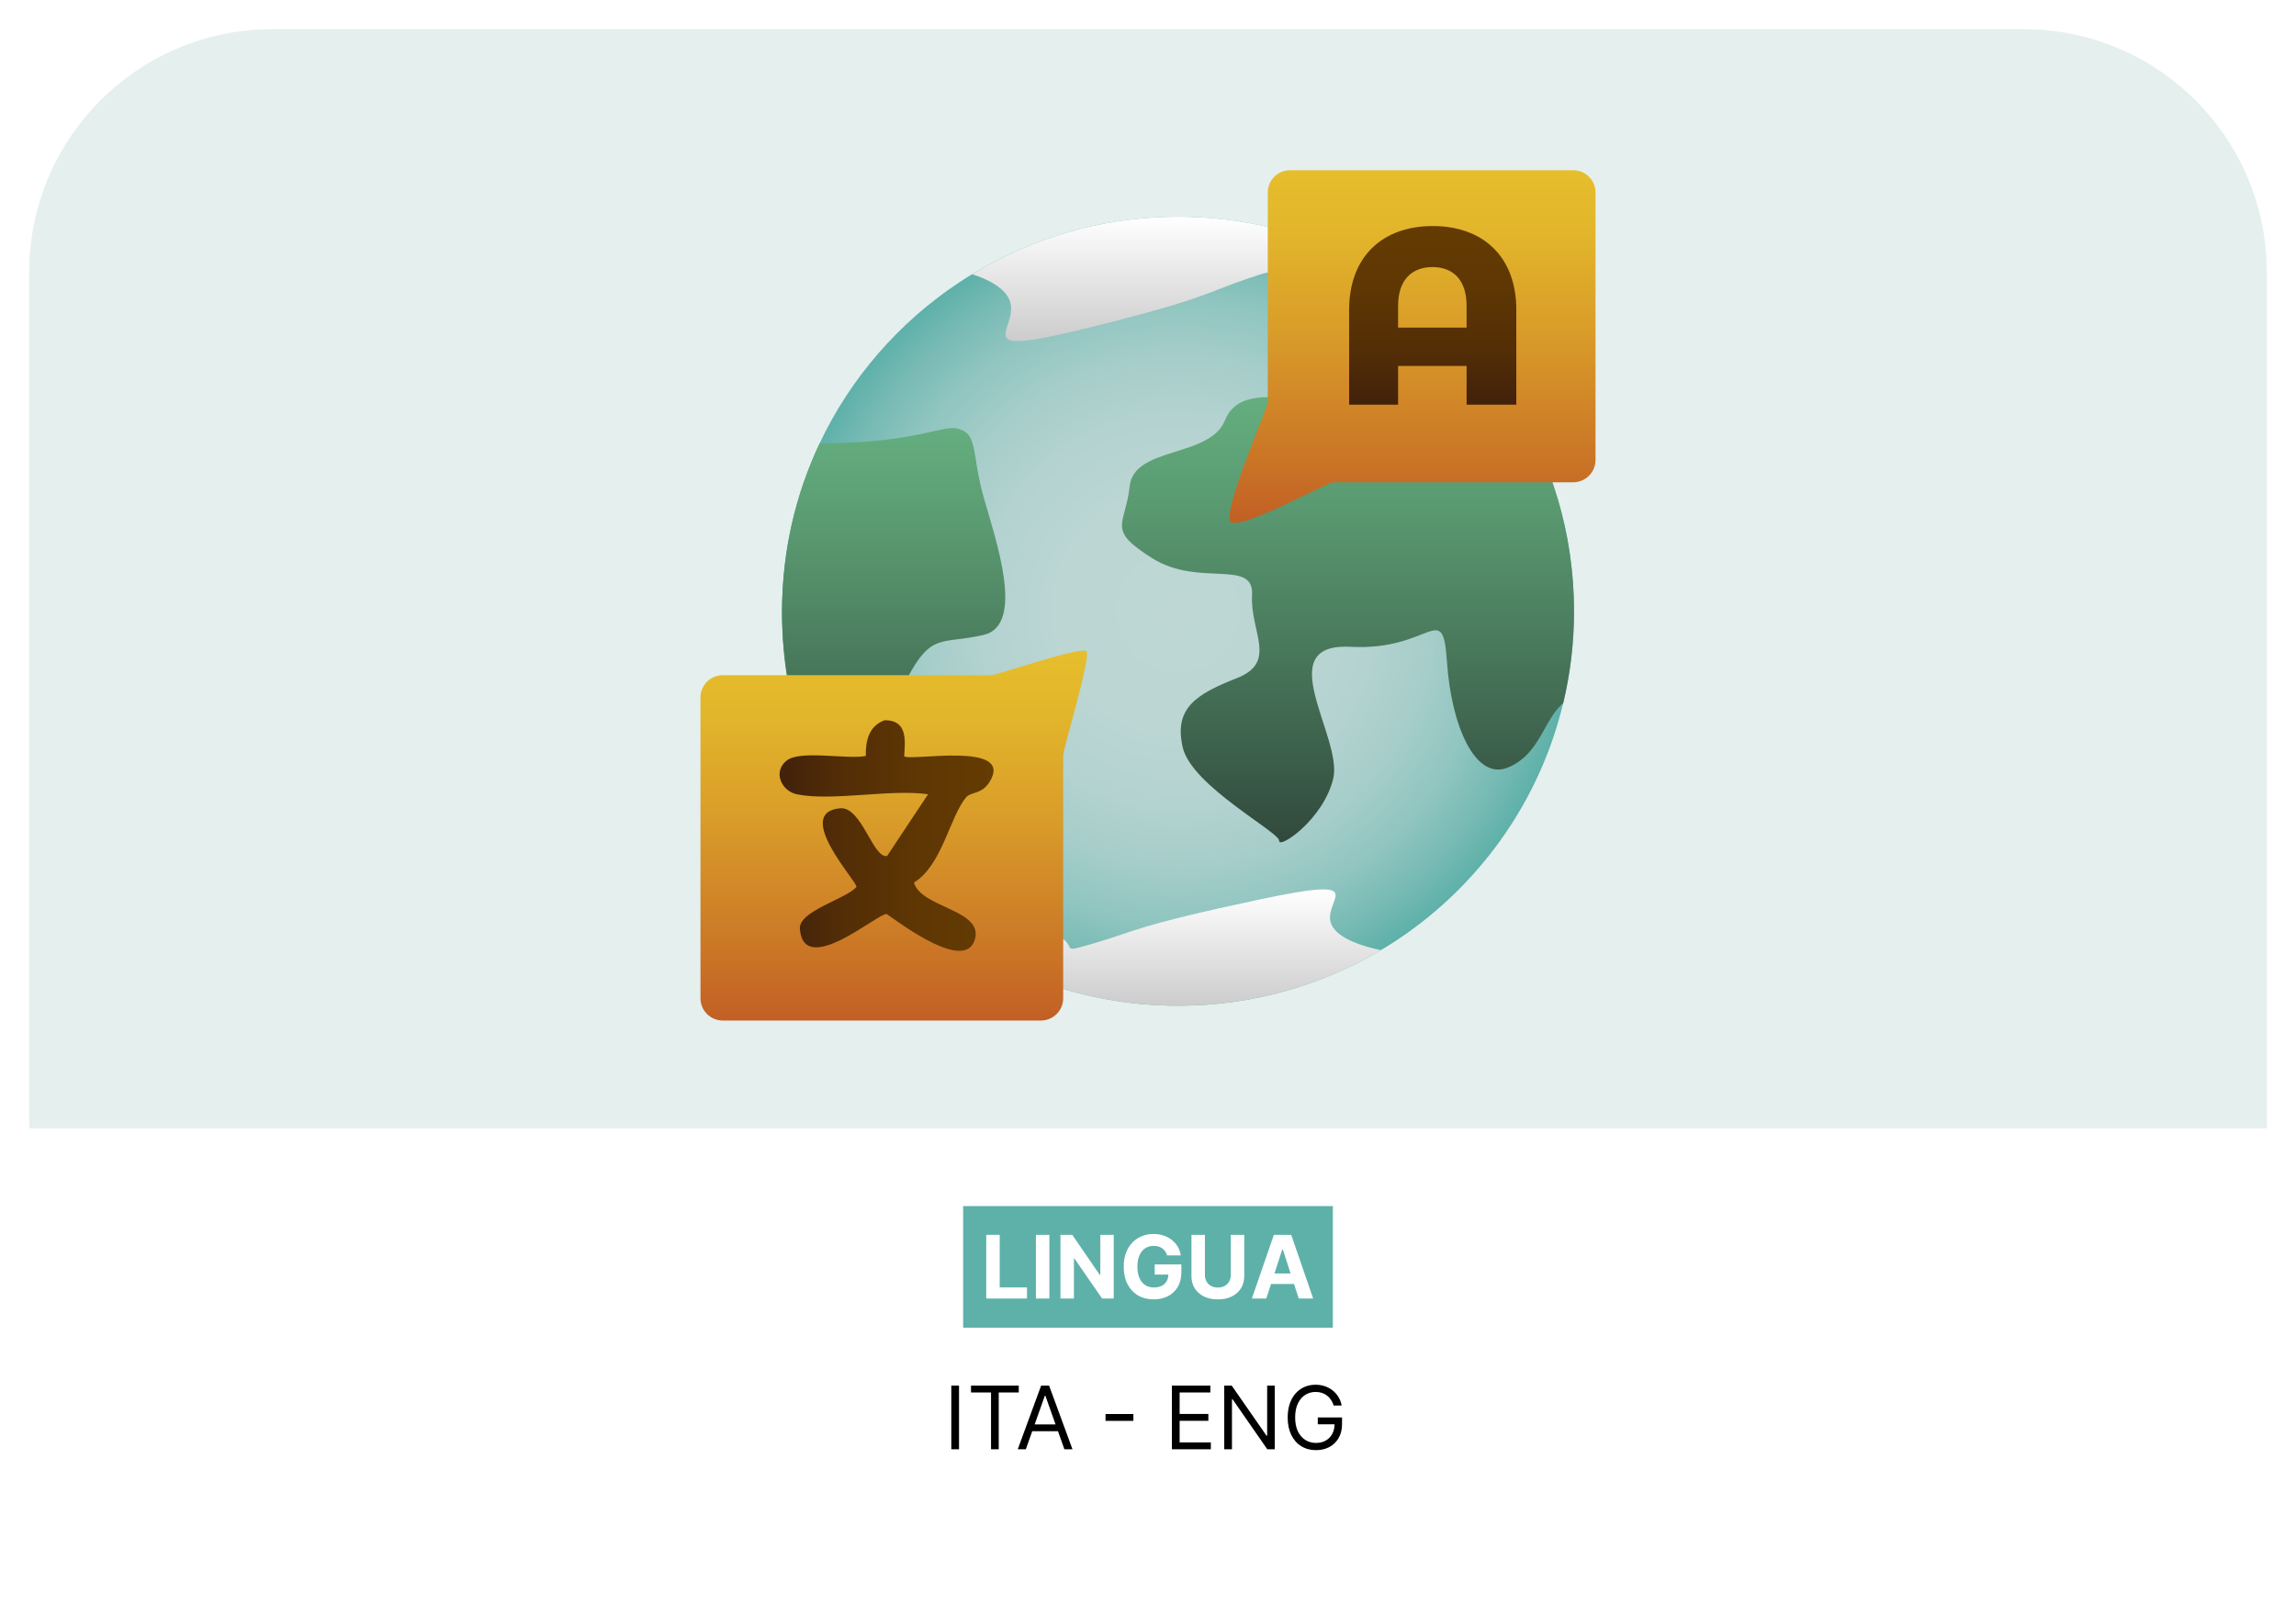
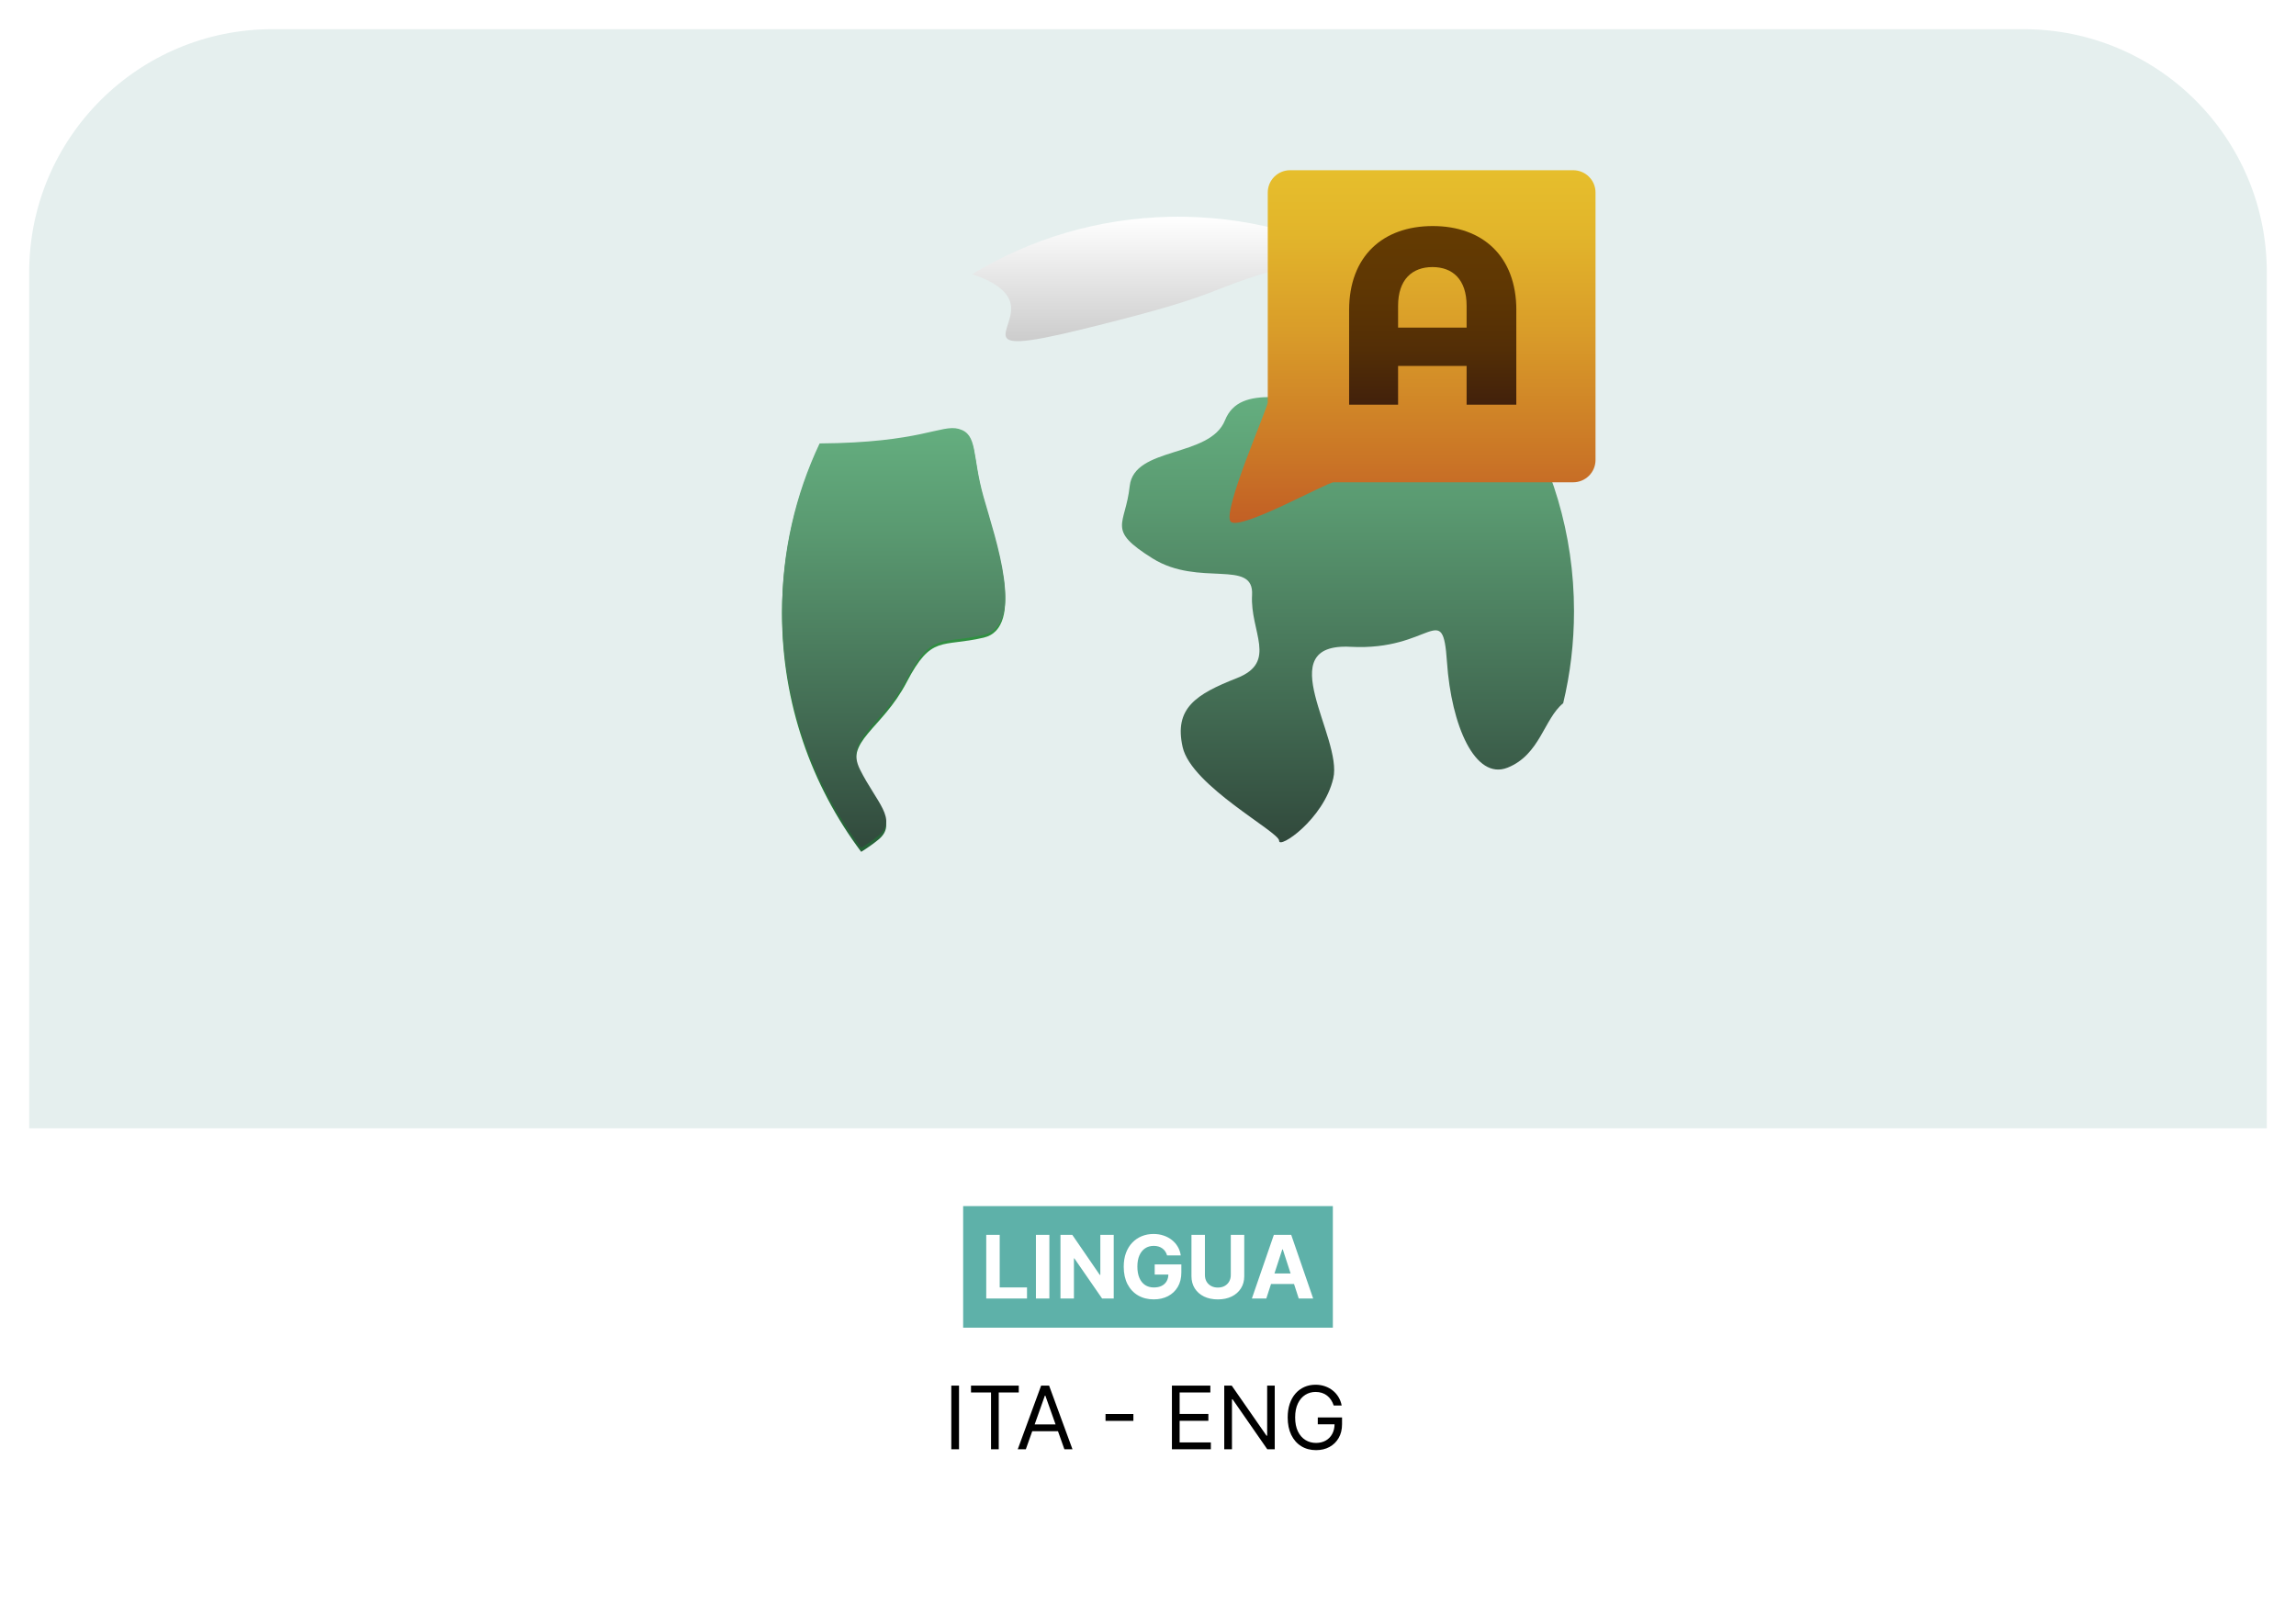
<svg xmlns="http://www.w3.org/2000/svg" width="472" height="330" viewBox="0 0 472 330" fill="none">
  <g filter="url(#filter0_d_8064_45270)">
    <rect x="6" y="6" width="460" height="318" rx="51" fill="white" />
  </g>
  <path d="M197.151 284.909V298H195.566V284.909H197.151ZM199.613 286.315V284.909H209.432V286.315H205.315V298H203.73V286.315H199.613ZM210.886 298H209.224L214.031 284.909H215.667L220.474 298H218.812L214.9 286.98H214.798L210.886 298ZM211.499 292.886H218.198V294.293H211.499V292.886ZM232.996 290.751V292.158H227.269V290.751H232.996ZM240.917 298V284.909H248.818V286.315H242.502V290.739H248.409V292.145H242.502V296.594H248.92V298H240.917ZM262.056 284.909V298H260.522L253.388 287.722H253.26V298H251.675V284.909H253.209L260.368 295.213H260.496V284.909H262.056ZM274.177 289C274.036 288.57 273.851 288.184 273.621 287.843C273.395 287.498 273.124 287.204 272.809 286.961C272.498 286.718 272.144 286.533 271.748 286.405C271.351 286.277 270.917 286.213 270.444 286.213C269.668 286.213 268.963 286.413 268.328 286.814C267.693 287.214 267.188 287.805 266.813 288.585C266.438 289.364 266.251 290.321 266.251 291.455C266.251 292.588 266.44 293.545 266.819 294.325C267.199 295.104 267.712 295.695 268.36 296.095C269.008 296.496 269.736 296.696 270.546 296.696C271.296 296.696 271.956 296.536 272.528 296.217C273.103 295.893 273.55 295.437 273.87 294.849C274.194 294.256 274.356 293.56 274.356 292.759L274.841 292.861H270.904V291.455H275.89V292.861C275.89 293.939 275.66 294.876 275.199 295.673C274.743 296.47 274.113 297.088 273.307 297.527C272.506 297.962 271.586 298.179 270.546 298.179C269.387 298.179 268.368 297.906 267.491 297.361C266.617 296.815 265.935 296.04 265.445 295.034C264.959 294.028 264.716 292.835 264.716 291.455C264.716 290.419 264.855 289.488 265.132 288.661C265.413 287.83 265.809 287.123 266.321 286.539C266.832 285.955 267.437 285.508 268.136 285.197C268.835 284.886 269.604 284.73 270.444 284.73C271.134 284.73 271.778 284.835 272.374 285.043C272.975 285.248 273.51 285.54 273.979 285.919C274.452 286.294 274.846 286.744 275.161 287.268C275.476 287.788 275.694 288.365 275.813 289H274.177Z" fill="black" />
  <path d="M416 6C443.614 6 466 28.386 466 56L466 232L6 232L6 56C6 28.386 28.386 6 56 6L416 6Z" fill="#E5EFEE" />
  <path d="M202.183 131.123C193.506 133.138 191.504 130.454 186.384 140.278C181.265 150.094 173.475 152.321 176.812 159.02C180.15 165.711 184.602 169.285 180.597 172.63C179.608 173.457 178.359 174.322 177.04 175.157C166.816 161.523 160.77 144.576 160.77 126.219C160.77 113.806 163.534 102.046 168.481 91.514C189.337 91.372 193.498 87.507 197.087 88.507C201.076 89.624 199.741 93.867 202.183 102.565C204.633 111.271 210.868 129.116 202.183 131.123Z" fill="url(#paint0_linear_8064_45270)" />
-   <path d="M323.579 125.682C323.579 126.19 323.579 126.699 323.563 127.208C323.555 127.803 323.532 128.405 323.508 129.008C323.492 129.399 323.477 129.798 323.453 130.197V130.252C323.422 130.745 323.39 131.246 323.351 131.739C323.328 132.067 323.304 132.404 323.273 132.733L323.225 133.273C323.186 133.687 323.147 134.102 323.1 134.517C323.053 134.986 322.998 135.464 322.935 135.933L322.794 136.99C322.739 137.381 322.684 137.772 322.621 138.156C322.558 138.586 322.487 139.017 322.409 139.447C322.338 139.854 322.268 140.253 322.189 140.66C322.118 141.067 322.04 141.474 321.953 141.873C321.891 142.178 321.836 142.475 321.765 142.781C321.757 142.835 321.749 142.89 321.734 142.945C321.734 142.976 321.718 143.015 321.71 143.047C321.655 143.313 321.592 143.571 321.529 143.829C321.467 144.095 321.404 144.361 321.341 144.62C316.7 163.98 305.095 180.64 289.312 191.831C287.545 193.083 285.732 194.265 283.863 195.368C271.668 202.638 257.417 206.801 242.184 206.801C241.595 206.801 240.998 206.801 240.409 206.786C225.867 206.473 212.259 202.364 200.56 195.407C197.552 193.631 194.678 191.659 191.938 189.515C186.331 185.124 181.314 180.022 177.05 174.333C176.399 173.488 175.778 172.627 175.181 171.751C174.93 171.391 174.679 171.023 174.435 170.655C174.341 170.53 174.263 170.412 174.192 170.287C173.925 169.896 173.674 169.497 173.415 169.098C172.92 168.315 172.433 167.525 171.962 166.727C171.891 166.609 171.821 166.492 171.75 166.375C171.601 166.116 171.46 165.866 171.31 165.608C171.302 165.592 171.287 165.569 171.279 165.553C171.271 165.537 171.255 165.514 171.248 165.498C171.114 165.263 170.988 165.044 170.863 164.809C170.714 164.543 170.572 164.277 170.431 164.011C170.078 163.37 169.74 162.72 169.41 162.063C168.947 161.139 168.499 160.208 168.067 159.261C167.903 158.909 167.745 158.549 167.588 158.189C167.494 157.993 167.408 157.798 167.329 157.602C167.282 157.5 167.235 157.391 167.188 157.281C167.054 156.96 166.921 156.632 166.788 156.311C166.379 155.333 166.002 154.347 165.633 153.345C165.633 153.329 165.625 153.314 165.618 153.29C165.437 152.789 165.256 152.273 165.084 151.764C164.911 151.271 164.746 150.77 164.589 150.27C164.573 150.223 164.558 150.184 164.55 150.137C164.424 149.737 164.298 149.338 164.181 148.939C164.126 148.775 164.079 148.603 164.031 148.431C163.914 148.047 163.804 147.664 163.694 147.272C163.545 146.725 163.395 146.177 163.262 145.621C163.199 145.394 163.144 145.16 163.089 144.925C162.94 144.338 162.806 143.751 162.673 143.148C162.657 143.078 162.642 143.008 162.626 142.929C162.618 142.898 162.61 142.874 162.61 142.843C162.563 142.64 162.516 142.428 162.477 142.217C162.39 141.818 162.312 141.419 162.233 141.012C162.155 140.613 162.084 140.206 162.013 139.799C161.951 139.455 161.888 139.11 161.833 138.758C161.754 138.304 161.684 137.835 161.621 137.373C161.542 136.849 161.472 136.317 161.409 135.785C161.354 135.393 161.307 135.002 161.267 134.611C161.26 134.564 161.26 134.525 161.252 134.478C161.22 134.188 161.189 133.883 161.165 133.586C161.126 133.21 161.095 132.834 161.063 132.459C161.024 131.981 160.985 131.504 160.953 131.027C160.946 130.933 160.946 130.839 160.938 130.745C160.914 130.424 160.898 130.103 160.891 129.782C160.883 129.681 160.875 129.587 160.875 129.485L160.851 129.039C160.836 128.749 160.828 128.452 160.82 128.155V128.1C160.804 127.763 160.796 127.427 160.796 127.09C160.788 126.621 160.781 126.151 160.781 125.682C160.781 125.064 160.781 124.453 160.804 123.835C160.804 123.678 160.804 123.53 160.804 123.373C160.82 122.825 160.843 122.286 160.867 121.738C160.883 121.425 160.898 121.104 160.922 120.783C160.938 120.501 160.953 120.227 160.977 119.946C161 119.57 161.032 119.187 161.063 118.811C161.158 117.676 161.275 116.557 161.417 115.438C161.464 115.063 161.511 114.695 161.566 114.319C161.621 113.951 161.676 113.576 161.731 113.208C161.786 112.84 161.849 112.472 161.911 112.105C161.958 111.799 162.013 111.502 162.068 111.197C162.163 110.672 162.257 110.156 162.367 109.64C162.422 109.366 162.477 109.092 162.54 108.818C162.634 108.356 162.736 107.887 162.846 107.425C162.987 106.807 163.136 106.188 163.293 105.578C163.482 104.858 163.67 104.154 163.874 103.442C164.071 102.737 164.283 102.033 164.503 101.337C164.722 100.64 164.958 99.944 165.194 99.255C165.429 98.559 165.68 97.878 165.939 97.197C166.191 96.508 166.458 95.835 166.733 95.162C167.007 94.489 167.29 93.824 167.581 93.159C167.871 92.502 168.169 91.844 168.476 91.195C168.476 91.195 168.478 91.19 168.484 91.179C174.828 77.735 184.777 66.31 197.089 58.132C197.992 57.529 198.911 56.95 199.837 56.387C211.757 49.133 225.694 44.86 240.613 44.578C241.131 44.57 241.658 44.562 242.176 44.562C242.725 44.562 243.267 44.562 243.817 44.578C258.532 44.868 272.297 49.047 284.098 56.136C284.106 56.136 284.106 56.136 284.114 56.136C285.842 57.169 287.522 58.265 289.155 59.423C297.863 65.566 305.307 73.368 311.008 82.368C311.259 82.759 311.502 83.15 311.746 83.549C311.981 83.933 312.209 84.316 312.437 84.707C312.46 84.739 312.476 84.762 312.484 84.786C312.711 85.169 312.939 85.56 313.159 85.952C313.387 86.359 313.614 86.766 313.834 87.172C313.858 87.212 313.881 87.243 313.897 87.282C314.321 88.072 314.729 88.863 315.122 89.653C315.334 90.068 315.538 90.49 315.735 90.913C315.923 91.304 316.111 91.703 316.3 92.103C316.3 92.126 316.323 92.157 316.331 92.181C316.52 92.603 316.716 93.034 316.897 93.464C317.085 93.895 317.274 94.325 317.446 94.755C317.627 95.186 317.808 95.624 317.972 96.062C318.129 96.454 318.286 96.853 318.436 97.252C318.483 97.369 318.522 97.494 318.569 97.612C318.679 97.917 318.789 98.214 318.899 98.519C319.072 99.005 319.237 99.49 319.402 99.983C319.535 100.366 319.661 100.75 319.778 101.141C320.108 102.15 320.407 103.176 320.689 104.201C320.933 105.085 321.16 105.977 321.372 106.877C321.6 107.808 321.804 108.74 321.985 109.679C322.079 110.148 322.173 110.626 322.26 111.095C322.346 111.572 322.425 112.042 322.503 112.519C322.582 112.997 322.66 113.474 322.723 113.951C322.794 114.429 322.864 114.906 322.919 115.391C323.045 116.393 323.155 117.402 323.249 118.412C323.296 118.921 323.335 119.429 323.367 119.938C323.406 120.447 323.438 120.955 323.461 121.464C323.485 121.871 323.5 122.286 323.516 122.7C323.532 123.193 323.547 123.686 323.555 124.187C323.563 124.68 323.571 125.173 323.571 125.674L323.579 125.682Z" fill="url(#paint1_radial_8064_45270)" />
  <path d="M284.105 56.136C282.276 55.432 280.541 54.9 278.947 57.075C275.955 61.176 274.494 64.072 266.187 60.448C257.879 56.833 265.001 54.423 256.395 57.318C247.789 60.214 248.088 61.419 222.561 67.687C197.041 73.963 210.986 66.967 207.131 60.934C205.788 58.844 202.985 57.389 199.844 56.387C211.764 49.133 225.701 44.86 240.62 44.578C241.139 44.57 241.665 44.562 242.183 44.562C242.733 44.562 243.274 44.562 243.824 44.578C258.539 44.868 272.304 49.047 284.105 56.136Z" fill="url(#paint2_linear_8064_45270)" />
-   <path d="M283.862 195.368C271.668 202.638 257.416 206.801 242.183 206.801C241.594 206.801 240.997 206.801 240.409 206.786C225.866 206.473 212.259 202.364 200.559 195.407C201.164 195.235 201.753 194.86 202.326 194.179C205.317 190.634 206.778 188.13 215.085 191.26C223.393 194.39 216.271 196.472 224.877 193.968C233.483 191.471 233.185 190.43 258.712 185C284.231 179.584 270.286 185.633 274.141 190.845C275.822 193.115 279.803 194.508 283.862 195.368Z" fill="url(#paint3_linear_8064_45270)" />
  <path d="M323.577 125.681C323.577 132.2 322.807 138.538 321.347 144.611H321.339C317.405 147.804 316.596 155.183 309.922 157.844C303.248 160.505 298.348 149.197 297.461 136.105C296.565 123.02 294.343 133.89 277.65 132.998C260.956 132.114 276.087 151.631 274.085 160.066C272.082 168.495 262.888 174.677 262.958 172.877C263.029 171.077 244.93 161.616 243.124 153.626C241.326 145.644 245.817 142.756 254.282 139.431C262.738 136.105 256.951 129.891 257.391 122.355C257.839 114.811 246.484 120.798 236.921 114.811C227.349 108.817 231.353 108.152 232.241 99.951C233.136 91.742 248.714 94.183 251.832 86.413C254.949 78.65 265.856 82.649 277.869 82.868C289.75 83.087 310.519 82.39 311.013 82.375C318.975 94.903 323.577 109.756 323.577 125.681Z" fill="url(#paint4_linear_8064_45270)" />
  <path d="M202.193 130.557C193.516 132.56 191.514 129.892 186.394 139.658C181.275 149.416 173.485 151.631 176.823 158.29C180.16 164.942 184.612 168.495 180.607 171.821C179.618 172.642 178.369 173.503 177.05 174.333C166.827 160.779 160.781 143.931 160.781 125.681C160.781 113.341 163.545 101.649 168.491 91.179C189.347 91.038 193.508 87.195 197.097 88.189C201.086 89.301 199.751 93.519 202.193 102.166C204.643 110.821 210.877 128.561 202.193 130.557Z" fill="url(#paint5_linear_8064_45270)" />
  <path d="M323.39 99.169H274.165C272.783 99.169 254.927 109.178 253.019 107.277C251.111 105.375 260.62 83.886 260.62 82.728V39.586C260.62 37.05 262.677 35 265.221 35H323.397C325.941 35 327.999 37.05 327.999 39.586V94.584C327.999 97.119 325.941 99.169 323.397 99.169H323.39Z" fill="url(#paint6_linear_8064_45270)" />
-   <path d="M213.97 209.845H148.601C146.057 209.845 144 207.795 144 205.26V143.415C144 140.879 146.057 138.829 148.601 138.829H203.747C204.838 138.829 222.278 132.842 223.33 133.891C224.39 134.947 218.564 153.893 218.564 155.333V205.26C218.564 207.795 216.507 209.845 213.962 209.845H213.97Z" fill="url(#paint7_linear_8064_45270)" />
  <path d="M311.713 63.767V83.213H301.498V75.239H287.411V83.213H277.345V63.767C277.345 52.655 284.31 46.48 294.533 46.48C304.756 46.48 311.721 52.655 311.721 63.767H311.713ZM301.498 67.367V62.891C301.498 57.436 298.608 54.916 294.478 54.916C290.348 54.916 287.411 57.436 287.411 62.891V67.367H301.498Z" fill="url(#paint8_linear_8064_45270)" />
-   <path d="M163.786 163.315C160.669 162.665 158.793 158.674 161.737 156.373C164.556 154.174 174.081 156.201 177.983 155.442C177.952 152.281 178.588 149.307 181.862 148.094C186.432 148.063 186.157 151.96 185.875 155.489C186.958 156.624 208.544 152.288 203.479 160.701C201.854 163.408 199.616 162.735 198.579 163.98C195.25 167.979 193.664 177.956 187.877 181.478C189.377 186.658 201.916 187.01 200.464 192.958C198.713 200.173 185.301 190.023 182.27 187.934C180.566 187.675 165.255 201.143 164.438 191.025C164.132 187.284 173.979 184.866 176.067 182.37C176.303 181.329 162.993 167.141 172.675 166.202C177.159 165.764 179.467 176.634 182.372 176L190.79 163.315C183.001 162.203 170.995 164.817 163.786 163.315Z" fill="url(#paint9_linear_8064_45270)" />
  <rect width="76" height="25" transform="translate(198 248)" fill="#5EB1A9" />
  <path d="M202.746 267V253.909H205.514V264.718H211.126V267H202.746ZM215.727 253.909V267H212.959V253.909H215.727ZM228.954 253.909V267H226.563L220.868 258.761H220.772V267H218.004V253.909H220.433L226.084 262.142H226.199V253.909H228.954ZM239.921 258.141C239.831 257.83 239.706 257.555 239.544 257.316C239.382 257.073 239.184 256.869 238.949 256.702C238.719 256.532 238.455 256.402 238.157 256.312C237.862 256.223 237.536 256.178 237.179 256.178C236.509 256.178 235.921 256.344 235.414 256.677C234.911 257.009 234.519 257.493 234.238 258.128C233.957 258.759 233.816 259.53 233.816 260.442C233.816 261.354 233.955 262.129 234.232 262.768C234.509 263.408 234.901 263.896 235.408 264.232C235.915 264.565 236.514 264.731 237.204 264.731C237.831 264.731 238.365 264.62 238.809 264.398C239.256 264.173 239.597 263.855 239.831 263.446C240.07 263.037 240.189 262.553 240.189 261.995L240.752 262.078H237.377V259.994H242.855V261.643C242.855 262.794 242.612 263.783 242.126 264.609C241.64 265.432 240.971 266.067 240.119 266.514C239.267 266.957 238.291 267.179 237.191 267.179C235.964 267.179 234.886 266.908 233.957 266.367C233.028 265.822 232.304 265.048 231.784 264.047C231.268 263.041 231.01 261.848 231.01 260.467C231.01 259.406 231.164 258.46 231.47 257.629C231.782 256.794 232.216 256.087 232.774 255.507C233.333 254.928 233.983 254.487 234.724 254.184C235.465 253.881 236.269 253.73 237.134 253.73C237.875 253.73 238.566 253.839 239.205 254.056C239.844 254.269 240.411 254.572 240.905 254.964C241.404 255.356 241.811 255.822 242.126 256.364C242.441 256.901 242.644 257.493 242.733 258.141H239.921ZM253.02 253.909H255.787V262.411C255.787 263.365 255.559 264.2 255.103 264.916C254.652 265.632 254.019 266.19 253.205 266.591C252.391 266.987 251.443 267.185 250.361 267.185C249.274 267.185 248.324 266.987 247.51 266.591C246.696 266.19 246.063 265.632 245.611 264.916C245.16 264.2 244.934 263.365 244.934 262.411V253.909H247.701V262.174C247.701 262.673 247.81 263.116 248.027 263.504C248.249 263.891 248.56 264.196 248.961 264.418C249.361 264.639 249.828 264.75 250.361 264.75C250.897 264.75 251.364 264.639 251.76 264.418C252.161 264.196 252.47 263.891 252.687 263.504C252.909 263.116 253.02 262.673 253.02 262.174V253.909ZM260.321 267H257.355L261.874 253.909H265.441L269.954 267H266.988L263.709 256.901H263.606L260.321 267ZM260.136 261.854H267.141V264.015H260.136V261.854Z" fill="white" />
  <defs>
    <filter id="filter0_d_8064_45270" x="0" y="0" width="472" height="330" filterUnits="userSpaceOnUse" color-interpolation-filters="sRGB">
      <feFlood flood-opacity="0" result="BackgroundImageFix" />
      <feColorMatrix in="SourceAlpha" type="matrix" values="0 0 0 0 0 0 0 0 0 0 0 0 0 0 0 0 0 0 127 0" result="hardAlpha" />
      <feMorphology radius="2" operator="dilate" in="SourceAlpha" result="effect1_dropShadow_8064_45270" />
      <feOffset />
      <feGaussianBlur stdDeviation="2" />
      <feComposite in2="hardAlpha" operator="out" />
      <feColorMatrix type="matrix" values="0 0 0 0 0 0 0 0 0 0 0 0 0 0 0 0 0 0 0.25 0" />
      <feBlend mode="normal" in2="BackgroundImageFix" result="effect1_dropShadow_8064_45270" />
      <feBlend mode="normal" in="SourceGraphic" in2="effect1_dropShadow_8064_45270" result="shape" />
    </filter>
    <linearGradient id="paint0_linear_8064_45270" x1="183.707" y1="88.341" x2="183.707" y2="175.157" gradientUnits="userSpaceOnUse">
      <stop stop-color="#39B54A" />
      <stop offset="0.23" stop-color="#35A646" />
      <stop offset="0.68" stop-color="#2D803E" />
      <stop offset="1" stop-color="#266138" />
    </linearGradient>
    <radialGradient id="paint1_radial_8064_45270" cx="0" cy="0" r="1" gradientUnits="userSpaceOnUse" gradientTransform="translate(242.176 125.682) scale(81.395 81.119)">
      <stop stop-color="#BED7D5" />
      <stop offset="0.31" stop-color="#BBD6D3" />
      <stop offset="0.5" stop-color="#B3D2D0" />
      <stop offset="0.65" stop-color="#A5CDC9" />
      <stop offset="0.79" stop-color="#90C5C0" />
      <stop offset="0.91" stop-color="#77BAB4" />
      <stop offset="1" stop-color="#5EB1A9" />
    </radialGradient>
    <linearGradient id="paint2_linear_8064_45270" x1="241.971" y1="44.562" x2="241.971" y2="70.152" gradientUnits="userSpaceOnUse">
      <stop stop-color="white" />
      <stop offset="1" stop-color="#CCCCCC" />
    </linearGradient>
    <linearGradient id="paint3_linear_8064_45270" x1="242.207" y1="182.879" x2="242.207" y2="206.801" gradientUnits="userSpaceOnUse">
      <stop stop-color="white" />
      <stop offset="1" stop-color="#CCCCCC" />
    </linearGradient>
    <linearGradient id="paint4_linear_8064_45270" x1="277.116" y1="81.647" x2="277.116" y2="173.19" gradientUnits="userSpaceOnUse">
      <stop stop-color="#64AE7F" />
      <stop offset="0.24" stop-color="#5A9A71" />
      <stop offset="0.73" stop-color="#406750" />
      <stop offset="1" stop-color="#31493C" />
    </linearGradient>
    <linearGradient id="paint5_linear_8064_45270" x1="183.717" y1="88.025" x2="183.717" y2="174.333" gradientUnits="userSpaceOnUse">
      <stop stop-color="#64AE7F" />
      <stop offset="0.24" stop-color="#5A9A71" />
      <stop offset="0.73" stop-color="#406750" />
      <stop offset="1" stop-color="#31493C" />
    </linearGradient>
    <linearGradient id="paint6_linear_8064_45270" x1="290.371" y1="107.511" x2="290.371" y2="35" gradientUnits="userSpaceOnUse">
      <stop stop-color="#C25F25" />
      <stop offset="0.18" stop-color="#CA7526" />
      <stop offset="0.54" stop-color="#D99C29" />
      <stop offset="0.82" stop-color="#E2B52B" />
      <stop offset="1" stop-color="#E6BE2C" />
    </linearGradient>
    <linearGradient id="paint7_linear_8064_45270" x1="183.732" y1="209.845" x2="183.732" y2="133.766" gradientUnits="userSpaceOnUse">
      <stop stop-color="#C25F25" />
      <stop offset="0.18" stop-color="#CA7526" />
      <stop offset="0.54" stop-color="#D99C29" />
      <stop offset="0.82" stop-color="#E2B52B" />
      <stop offset="1" stop-color="#E6BE2C" />
    </linearGradient>
    <linearGradient id="paint8_linear_8064_45270" x1="294.533" y1="83.206" x2="294.533" y2="46.48" gradientUnits="userSpaceOnUse">
      <stop stop-color="#42210B" />
      <stop offset="0.31" stop-color="#532E06" />
      <stop offset="0.66" stop-color="#5F3703" />
      <stop offset="1" stop-color="#643B02" />
    </linearGradient>
    <linearGradient id="paint9_linear_8064_45270" x1="160.261" y1="171.805" x2="204.248" y2="171.805" gradientUnits="userSpaceOnUse">
      <stop stop-color="#42210B" />
      <stop offset="0.31" stop-color="#532E06" />
      <stop offset="0.66" stop-color="#5F3703" />
      <stop offset="1" stop-color="#643B02" />
    </linearGradient>
  </defs>
</svg>